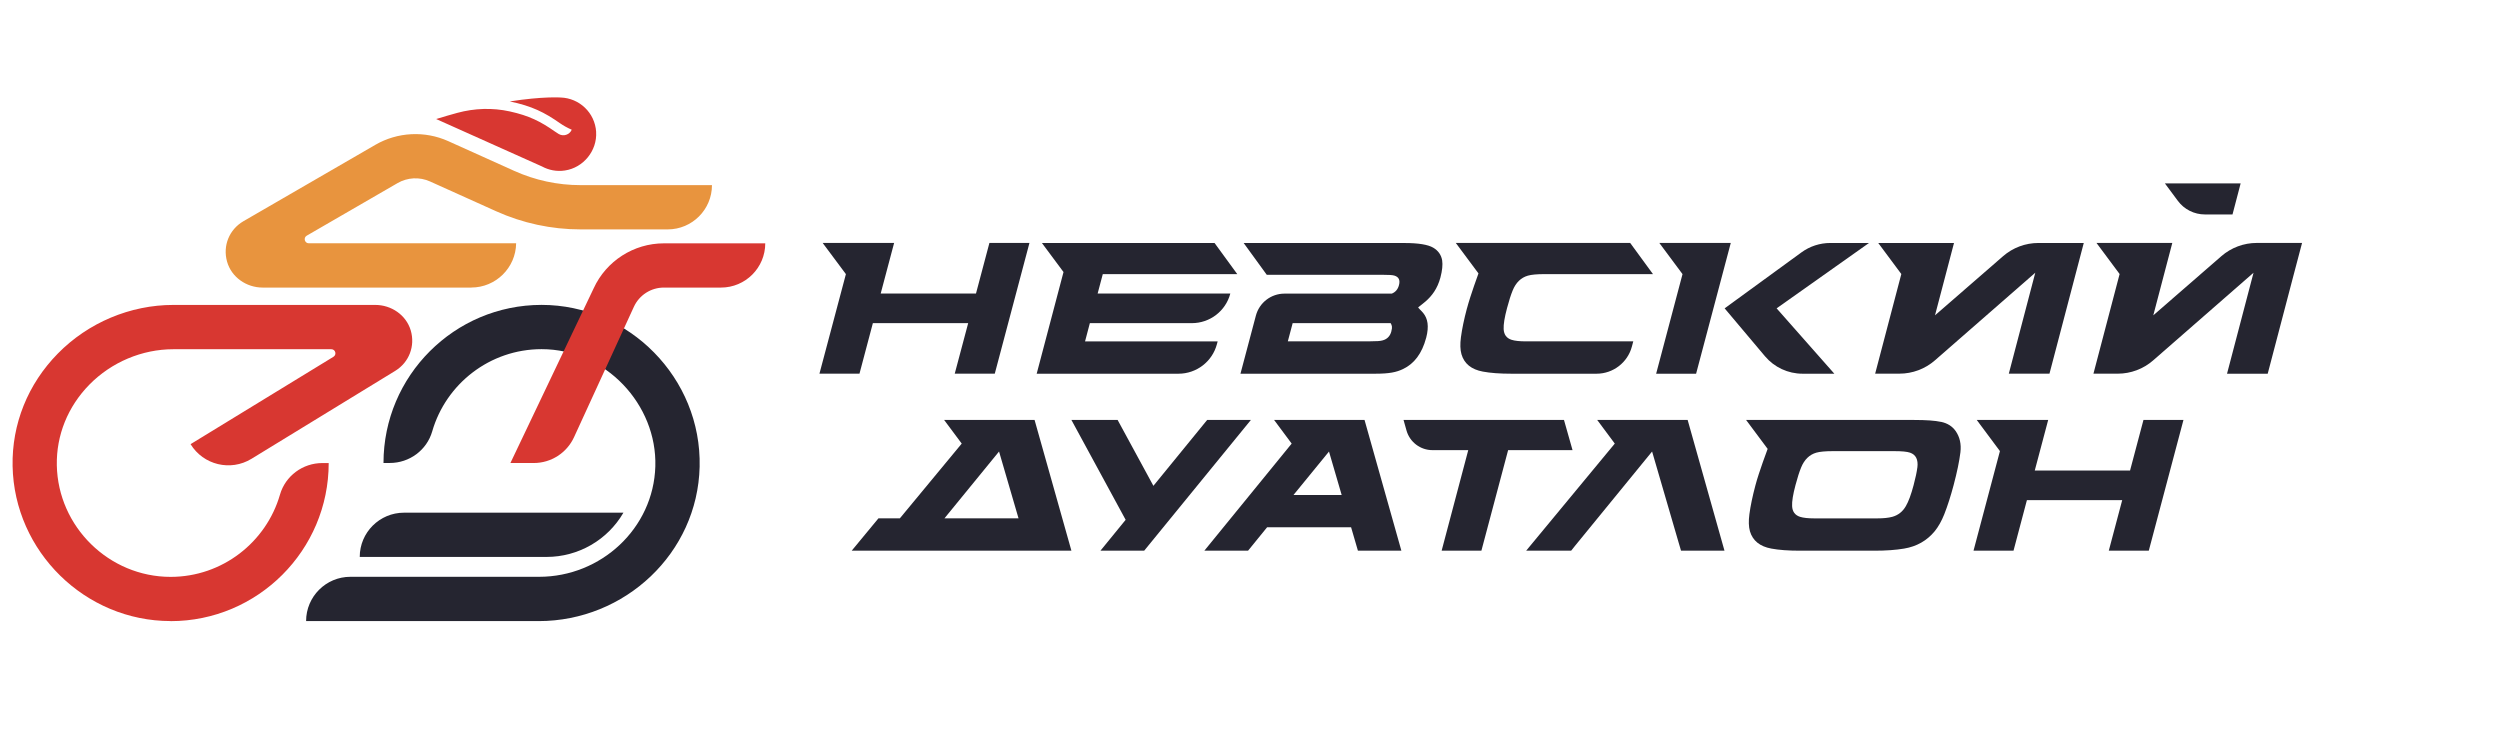
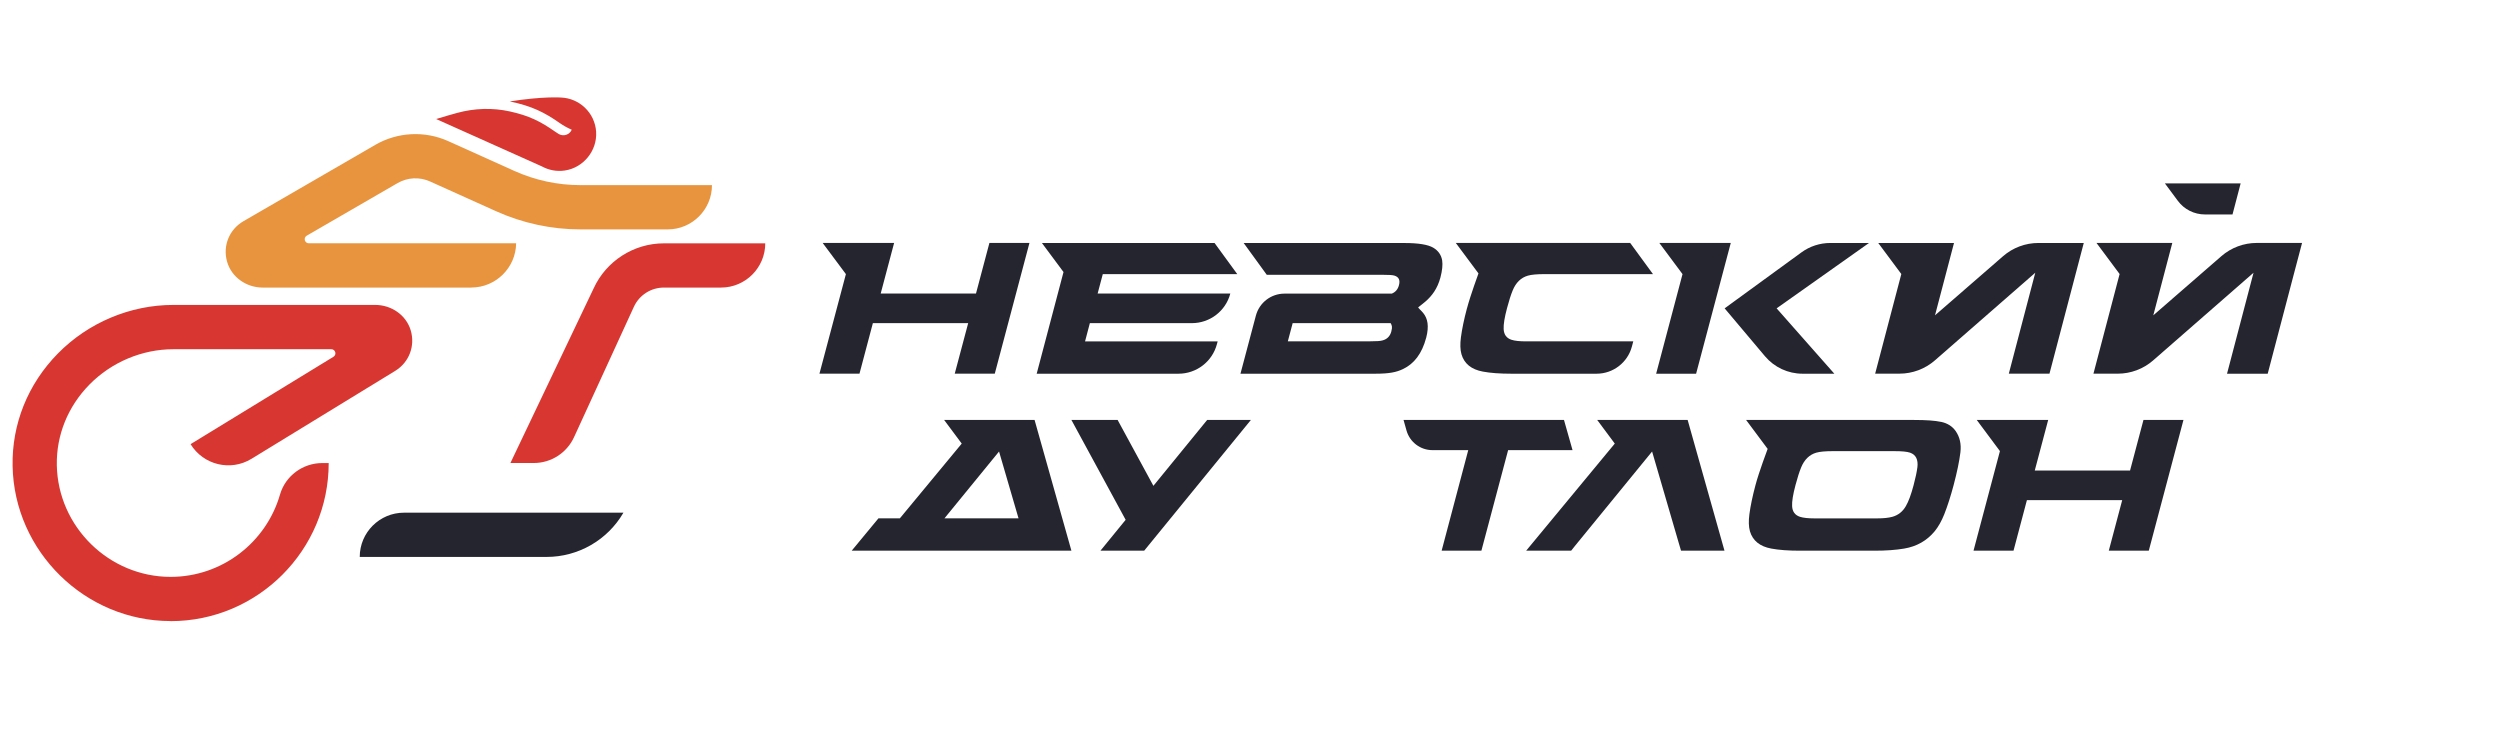
<svg xmlns="http://www.w3.org/2000/svg" width="136" height="40" viewBox="0 0 136 40" fill="none">
-   <path d="M29.299 33.786H16.652C16.652 32.457 17.731 31.378 19.06 31.378H29.328C32.698 31.378 35.55 28.742 35.65 25.374C35.751 22.006 32.938 18.994 29.462 18.994C26.643 18.994 24.257 20.887 23.512 23.468C23.217 24.491 22.271 25.186 21.207 25.186H20.862C20.862 20.444 24.719 16.586 29.462 16.586C34.204 16.586 38.173 20.557 38.06 25.394C37.948 30.09 33.998 33.788 29.301 33.788L29.299 33.786Z" fill="#252530" />
  <path d="M33.915 27.89C33.05 29.381 31.456 30.297 29.733 30.297H19.57C19.57 28.968 20.649 27.89 21.978 27.89H33.915Z" fill="#252530" />
  <path d="M41.63 13.236C41.63 14.565 40.551 15.644 39.222 15.644H36.112C35.413 15.644 34.777 16.053 34.485 16.686L31.227 23.784C30.834 24.638 29.98 25.188 29.038 25.188H27.766L32.297 15.682C32.979 14.198 34.476 13.238 36.112 13.238H41.63V13.236Z" fill="#D83731" />
  <path d="M32.431 7.178C32.365 6.126 31.51 5.338 30.505 5.305C30.505 5.305 29.535 5.234 27.732 5.518C28.938 5.768 29.627 6.117 30.466 6.705C30.654 6.836 30.868 6.955 31.103 7.057C30.985 7.331 30.651 7.442 30.393 7.289C30.313 7.242 30.236 7.192 30.163 7.139C29.415 6.615 28.792 6.294 27.73 6.061C26.79 5.854 25.813 5.887 24.882 6.139C24.513 6.239 24.13 6.351 23.727 6.475L29.482 9.054C29.849 9.253 30.282 9.343 30.729 9.275C31.739 9.126 32.492 8.195 32.429 7.178H32.431Z" fill="#D83731" />
  <path d="M9.283 33.786C4.632 33.786 0.775 30.004 0.685 25.354C0.641 23.069 1.514 20.895 3.144 19.235C4.794 17.552 7.085 16.588 9.429 16.588H20.415C21.288 16.588 22.093 17.134 22.343 17.97C22.596 18.824 22.255 19.713 21.497 20.177L13.679 24.96C12.543 25.654 11.061 25.296 10.367 24.162L18.14 19.409C18.332 19.292 18.248 18.998 18.025 18.998H9.429C7.728 18.998 6.063 19.701 4.862 20.924C3.69 22.119 3.06 23.677 3.091 25.31C3.155 28.658 5.933 31.382 9.281 31.382C12.1 31.382 14.486 29.489 15.231 26.908C15.526 25.885 16.472 25.19 17.536 25.19H17.881C17.881 29.932 14.024 33.79 9.281 33.79L9.283 33.786Z" fill="#D83731" />
  <path d="M25.637 15.644H14.288C13.405 15.644 12.59 15.082 12.351 14.229C12.11 13.366 12.472 12.481 13.246 12.032L20.418 7.879C21.628 7.178 23.111 7.105 24.385 7.678L27.972 9.295C29.105 9.806 30.334 10.071 31.577 10.071H38.731C38.731 11.4 37.652 12.479 36.324 12.479H31.579C29.994 12.479 28.428 12.141 26.983 11.489L23.395 9.872C22.826 9.615 22.167 9.648 21.625 9.962L16.687 12.82C16.49 12.933 16.572 13.235 16.798 13.235H28.078C28.059 14.569 26.971 15.642 25.637 15.642V15.644Z" fill="#E8943E" />
  <path d="M46.756 20.327L47.484 17.579H52.669L51.938 20.327H54.116L56.002 13.216H53.824L53.094 15.967H47.91L48.64 13.216H44.753L46.017 14.912L44.578 20.327H46.756Z" fill="#252530" />
  <path d="M77.583 18.382C77.754 17.729 77.659 17.326 77.433 17.041C77.302 16.878 77.225 16.833 77.146 16.723C77.333 16.57 77.406 16.524 77.546 16.402C77.891 16.102 78.194 15.712 78.359 15.097C78.459 14.715 78.49 14.406 78.454 14.167C78.404 13.868 78.24 13.636 77.968 13.474C77.681 13.306 77.161 13.22 76.403 13.22H67.656L68.912 14.949H75.211C75.547 14.949 75.761 14.961 75.859 14.994C76.095 15.067 76.177 15.239 76.104 15.511C76.046 15.737 75.914 15.893 75.713 15.973H69.876C69.145 15.973 68.508 16.464 68.32 17.169L67.481 20.33H74.81C75.586 20.33 75.962 20.248 76.316 20.08C76.936 19.79 77.358 19.222 77.581 18.384L77.583 18.382ZM75.692 18.019C75.624 18.282 75.465 18.45 75.215 18.517C75.102 18.554 74.879 18.567 74.549 18.567H70.058L70.244 17.868L70.321 17.577H75.65C75.713 17.691 75.759 17.773 75.69 18.017L75.692 18.019Z" fill="#252530" />
  <path d="M79.803 16.77C79.644 17.367 79.535 17.893 79.475 18.344C79.425 18.716 79.434 19.025 79.504 19.271C79.655 19.786 80.044 20.1 80.668 20.215C81.076 20.292 81.594 20.33 82.224 20.33H86.853C87.755 20.33 88.544 19.722 88.775 18.852L88.85 18.57H83.009C82.669 18.57 82.41 18.543 82.231 18.486C81.957 18.399 81.813 18.205 81.799 17.902C81.786 17.652 81.846 17.271 81.983 16.76C82.089 16.36 82.191 16.04 82.29 15.799C82.465 15.372 82.74 15.104 83.115 14.996C83.306 14.941 83.606 14.912 84.015 14.912H89.922L88.682 13.216H79.195L80.429 14.874C80.429 14.874 79.997 16.048 79.805 16.769L79.803 16.77Z" fill="#252530" />
  <path d="M98.059 20.33H99.788L96.648 16.774L101.674 13.218H99.571C99.005 13.218 98.453 13.397 97.997 13.731L93.82 16.774L96.014 19.379C96.522 19.982 97.27 20.33 98.059 20.33V20.33Z" fill="#252530" />
  <path d="M92.268 20.33L94.154 13.216H91.98H90.267L91.529 14.912L90.094 20.33H92.268Z" fill="#252530" />
  <path d="M103.331 20.327C104.04 20.327 104.726 20.069 105.259 19.604L110.719 14.836L109.279 20.328H111.491L113.357 13.218H110.891C110.184 13.218 109.501 13.472 108.968 13.936L105.264 17.154L106.298 13.218H102.176L103.432 14.907L102.008 20.328H103.329L103.331 20.327Z" fill="#252530" />
  <path d="M125.23 13.216H122.766C122.059 13.216 121.376 13.472 120.843 13.935L117.139 17.154L118.173 13.216H114.049L115.307 14.907L113.883 20.328H115.204C115.913 20.328 116.599 20.071 117.132 19.605L122.592 14.837L121.15 20.33H123.363L124.775 14.95L124.785 14.912L125.232 13.216H125.23V13.216Z" fill="#252530" />
  <path d="M119.947 11.668H121.448L121.891 9.976H117.77L118.476 10.927C118.821 11.393 119.367 11.666 119.947 11.666V11.668Z" fill="#252530" />
  <path d="M57.479 20.33H64.109C65.091 20.33 65.951 19.669 66.201 18.72L66.241 18.571H59.027L59.288 17.579H64.837C65.82 17.579 66.679 16.919 66.929 15.969H59.711L59.991 14.914H67.309L66.071 13.218H56.679L57.855 14.799L56.395 20.332H57.477L57.479 20.33Z" fill="#252530" />
  <path d="M115.875 25.597H110.691L111.421 22.846H107.535L108.796 24.54L107.359 29.958H109.535L110.264 27.207H115.448L114.718 29.958H116.894L118.78 22.846H116.604L115.875 25.597Z" fill="#252530" />
  <path d="M51.361 22.846L52.318 24.131L48.952 28.198H47.787L46.332 29.958H58.285L56.281 22.846H51.361ZM54.348 24.562L55.408 28.198H51.378L54.348 24.562Z" fill="#252530" />
  <path d="M86.888 22.846L87.844 24.131L83.023 29.958H85.47L85.689 29.684L89.874 24.562L91.322 29.531L91.448 29.958H93.812L91.808 22.846H86.888Z" fill="#252530" />
-   <path d="M69.311 22.846L70.267 24.131L65.516 29.958H67.894L68.929 28.685H73.5L73.871 29.958H76.235L74.231 22.846H69.311V22.846ZM70.366 26.927L72.297 24.564L72.987 26.927H70.366V26.927Z" fill="#252530" />
  <path d="M105.587 22.95C105.266 22.88 104.782 22.846 104.134 22.846H94.988L96.16 24.419C96.16 24.419 95.686 25.677 95.496 26.398C95.337 26.995 95.227 27.521 95.167 27.972C95.118 28.344 95.127 28.653 95.196 28.899C95.348 29.414 95.737 29.728 96.361 29.843C96.766 29.919 97.287 29.958 97.916 29.958H101.967C102.599 29.958 103.137 29.919 103.583 29.843C104.269 29.728 104.822 29.414 105.248 28.899C105.448 28.653 105.622 28.344 105.77 27.972C105.948 27.521 106.116 26.995 106.275 26.398C106.467 25.675 106.589 25.08 106.646 24.611C106.701 24.16 106.613 23.771 106.387 23.448C106.202 23.187 105.938 23.021 105.589 22.948L105.587 22.95ZM104.304 25.429C104.275 25.668 104.207 25.989 104.101 26.389C103.966 26.9 103.825 27.282 103.679 27.532C103.506 27.835 103.258 28.028 102.938 28.116C102.73 28.172 102.456 28.2 102.117 28.2H98.701C98.362 28.2 98.103 28.172 97.924 28.116C97.65 28.028 97.506 27.835 97.491 27.532C97.478 27.282 97.538 26.9 97.675 26.389C97.781 25.989 97.883 25.668 97.982 25.429C98.157 25.002 98.433 24.733 98.807 24.625C98.999 24.571 99.298 24.542 99.707 24.542H103.05C103.459 24.542 103.743 24.569 103.906 24.625C104.223 24.733 104.357 25.002 104.306 25.429H104.304Z" fill="#252530" />
  <path d="M85.081 22.844H76.352L76.514 23.421C76.693 24.05 77.268 24.487 77.923 24.487H79.873L78.425 29.958H80.588L82.042 24.487H85.546L85.081 22.846V22.844Z" fill="#252530" />
  <path d="M65.669 22.846L62.745 26.429L60.799 22.846H58.285L61.235 28.278L59.864 29.958H62.243L68.048 22.846H65.669Z" fill="#252530" />
</svg>